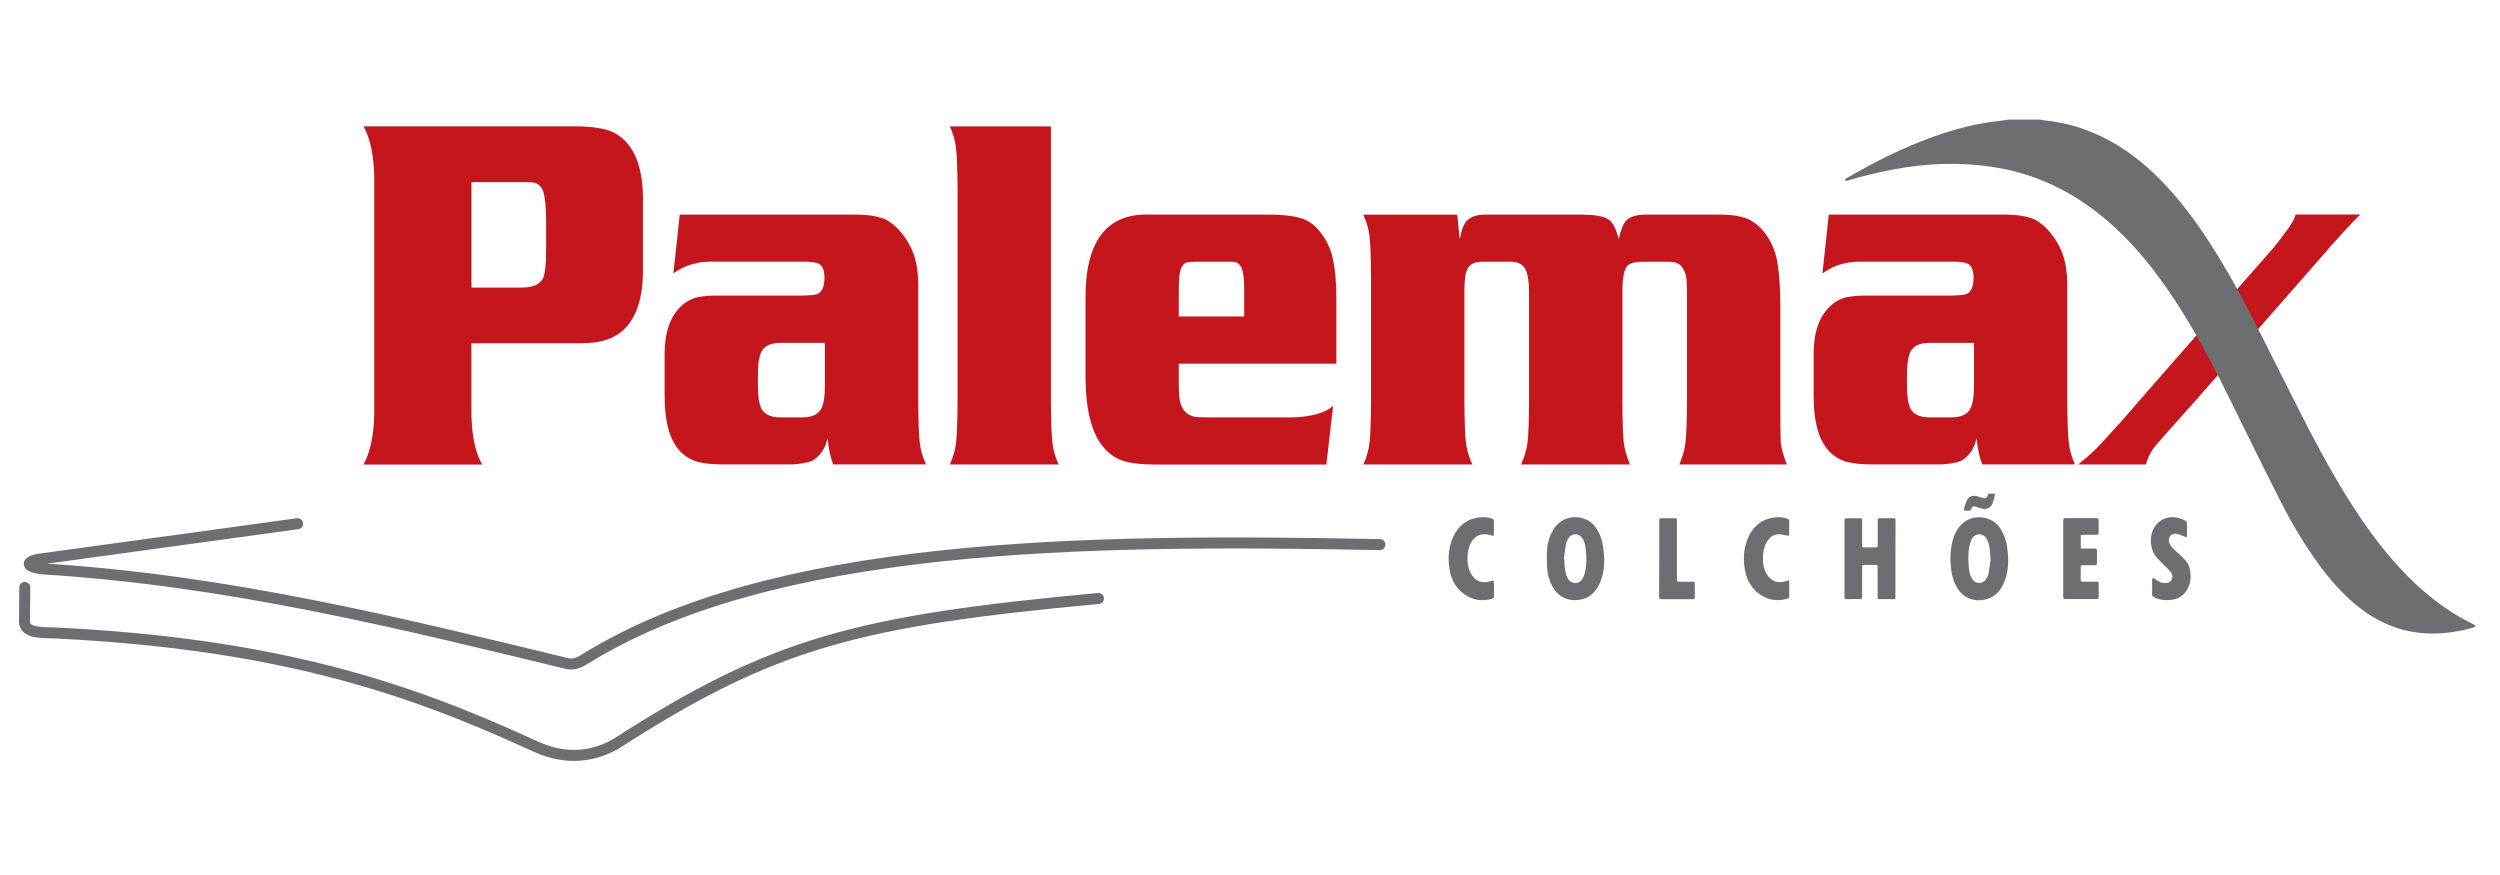
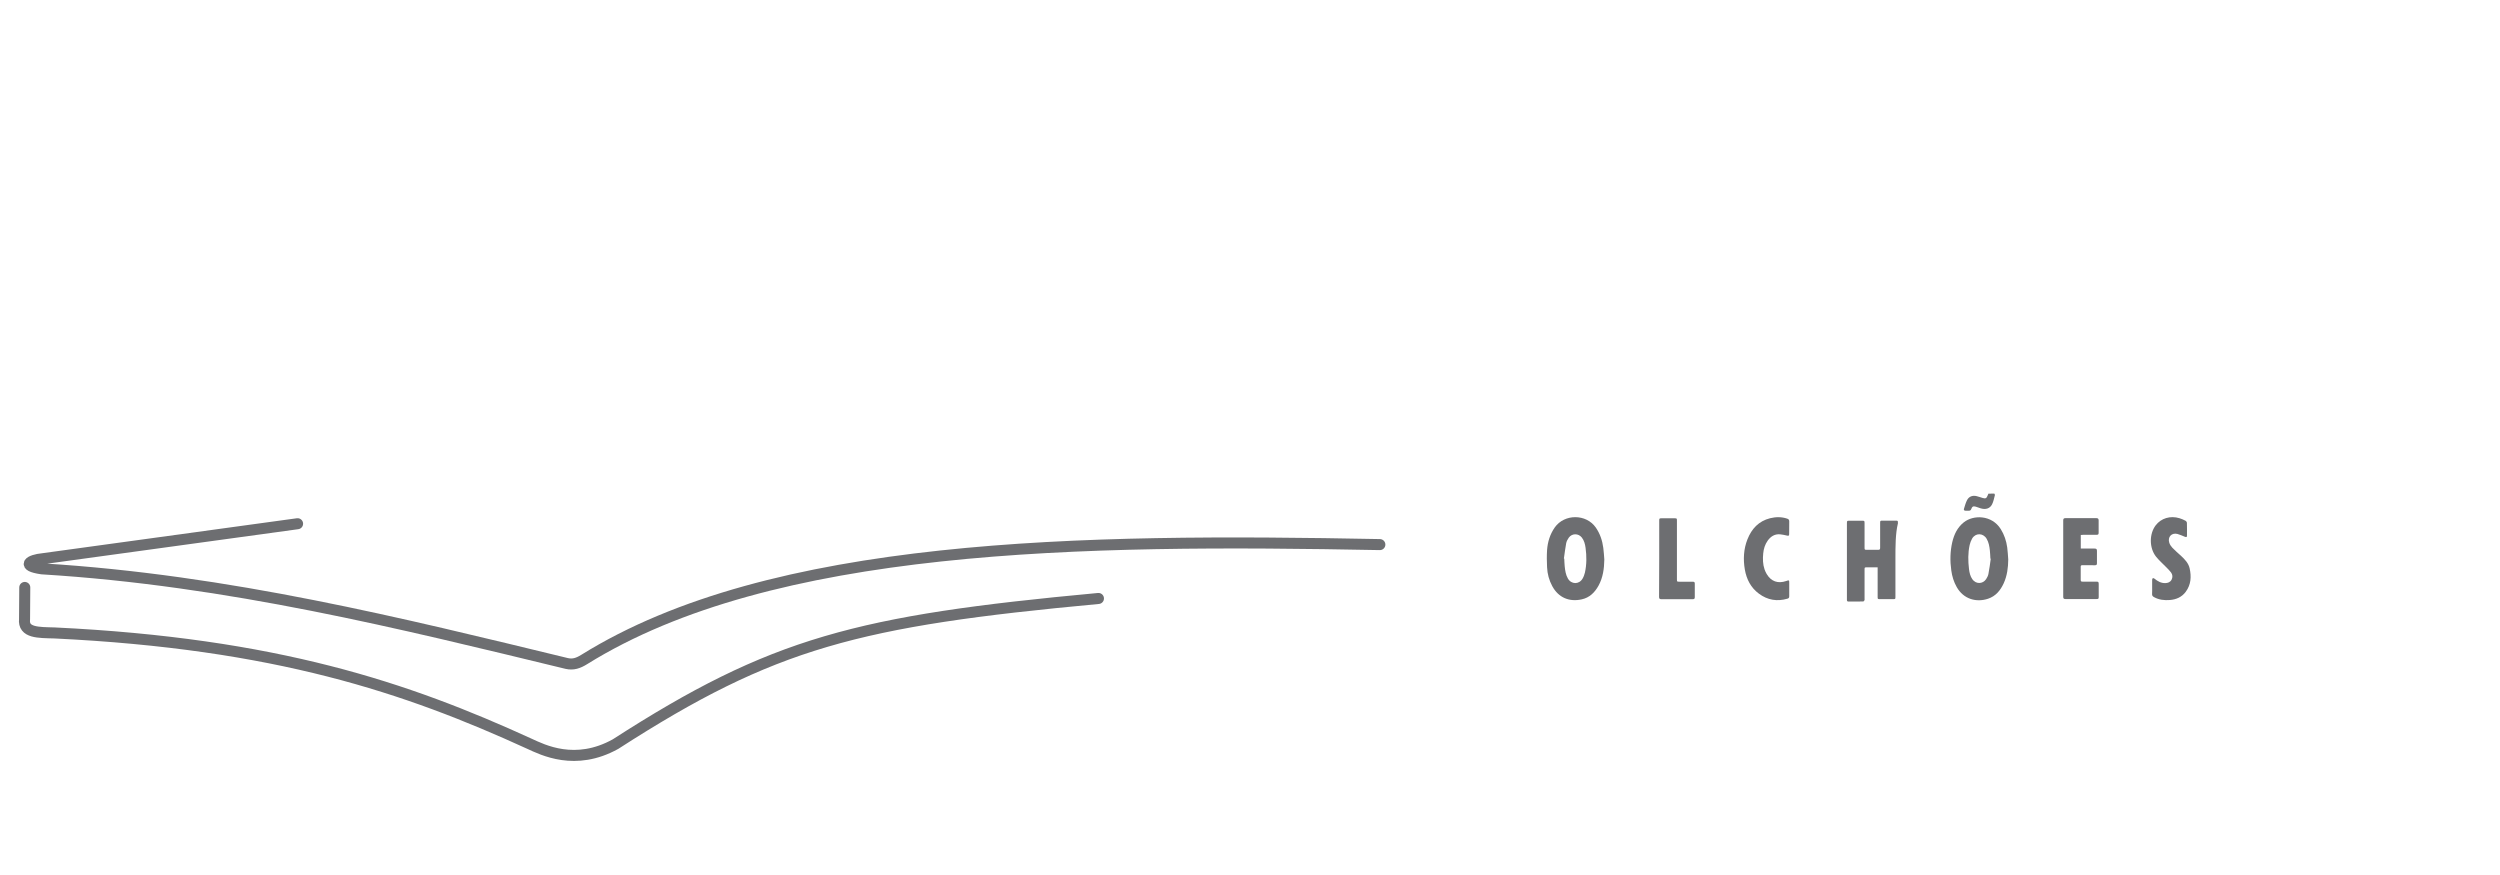
<svg xmlns="http://www.w3.org/2000/svg" version="1.0" id="Camada_1" x="0px" y="0px" viewBox="0 0 3401.6 1190.6" style="enable-background:new 0 0 3401.6 1190.6;" xml:space="preserve">
  <style type="text/css">
	.st0{fill-rule:evenodd;clip-rule:evenodd;fill:#C4161C;}
	
		.st1{fill-rule:evenodd;clip-rule:evenodd;fill:none;stroke:#6D6E71;stroke-width:15;stroke-linecap:round;stroke-linejoin:round;stroke-miterlimit:22.926;}
	.st2{fill:#6D6E71;}
</style>
  <g>
-     <path class="st0" d="M641.4,467.2v96.6c0.7,30,5.6,52.8,14.8,68.3H494.5c9.1-16,14-38.7,14.7-68.3V240   c-0.7-29.4-5.5-52.1-14.7-68.1h287.2c22.6,0,39.9,2.5,51.9,7.7c26.8,13.1,40.5,42.3,41.2,87.7v104.7c-0.5,32.1-7.9,56.3-22.1,72.4   c-9.2,10.6-21.9,17.5-37.8,20.6c-6.3,1.4-17.4,2.1-33.1,2.1H641.4L641.4,467.2z M641.4,391.3h67.1c15.5,0.2,25.6-3.8,30.2-12.2   c2.9-6.1,4.4-19.9,4.4-41.5v-36.1c0-20-1.5-34.1-4.4-42.2c-2.7-6.3-6.9-9.9-12.7-10.8c-1.1-0.5-4.6-0.7-10.5-0.7h-74V391.3   L641.4,391.3z M924.9,292h236.6c18.2-0.2,32.4,2,42.7,6.3c7.7,3.7,15.2,9.8,22.4,18.5c7.1,8.7,12.6,18.3,16.4,28.5   c4.3,11.8,6.4,26.4,6.4,43.6v157.9c0.2,27.4,0.9,45.6,2,54.8c0.9,9.4,3.7,19.5,8.5,30.3h-126.2c-3.8-9.2-6.3-21.2-7.7-36   c-2.4,12.5-8.4,22.3-18,29.3c-4.1,3.3-13.8,5.5-28.9,6.7h-94.9c-15.2,0-27.2-1.3-35.9-3.7c-14.9-4.7-26-14.5-33.2-29.2   c-7.2-14.7-10.8-34.8-10.8-60.5v-57.9c0.2-29.2,7.9-50.7,23.1-64.6c7.7-7,16.5-11.2,26.2-12.4c6.3-0.9,11.9-1.4,16.7-1.4h120.9   c11-0.2,18.1-1,21.4-2.3c6.1-3,9.2-10.3,9.2-22.2c0-8.9-2.1-14.9-6.4-18c-3.6-2.4-10.7-3.7-21.3-3.7H970.6   c-21.2-0.5-39.4,4.9-54.4,16.1L924.9,292L924.9,292z M1122.4,466.5h-61.3c-12.2,0.2-20.4,3.9-24.7,11.2c-3.4,6.3-5.2,17.1-5.2,32.3   v14.8c0,14.9,1.8,25.6,5.2,32c4.3,7.2,12.5,10.9,24.7,11.1h31.2c12.4-0.2,20.6-3.9,24.7-11.1c3.6-6.3,5.4-17,5.4-32V466.5   L1122.4,466.5z M1429.9,172v374.4c0.2,27.7,0.9,46.1,2,55.3c0.9,9.4,3.7,19.5,8.5,30.3h-148c4.8-10.8,7.6-20.9,8.5-30.3   c1.1-9.2,1.8-27.6,2-55.3V257.6c-0.2-27.7-0.9-46.1-2-55.3c-0.9-9.4-3.7-19.5-8.5-30.3H1429.9L1429.9,172z M1818.3,494.8h-214.4v28   c0,13.6,1,22.8,2.8,27.5c3.2,9,9.1,14.5,18.1,16.6c2.4,0.7,8.5,1,18.3,1h115.3c25.7-0.7,44.2-5.9,55.5-15.5l-9.2,79.7h-231.4   c-19.9,0-34.9-1.7-45.2-5.1c-10.4-3.3-19.3-9.7-27-18.9c-15.4-18.4-23.4-48.7-24.1-91v-110c-0.7-79.4,29-117.7,88.9-115.1h160   c22.7,0,39.8,2.4,51.1,7.4c8.7,4.3,16.6,11.6,23.5,22c6.9,10.2,11.5,21.6,13.7,33.9c2.7,13.9,4.1,30.8,4.1,50.8V494.8L1818.3,494.8   z M1692.9,430.6v-36.8c0-14.6-1.3-24.6-3.9-30c-2.3-4.3-5.3-6.7-9-7.4c-1.6-0.2-5.1-0.3-10.5-0.3h-41.4c-7.7,0-12.6,0.5-14.4,1.4   c-4.3,2-7.2,6.8-8.5,14.5c-0.9,4.9-1.3,12.4-1.3,22.5v36.1H1692.9L1692.9,430.6z M1982.8,292l3.3,33.6c2.5-13.5,6.1-22.1,10.5-25.9   c5.6-5.2,13.8-7.7,24.4-7.7h132.4c16.5,0.2,27.9,2.2,34.5,6.1c6.3,4,11.2,13.1,14.6,27.5c2.8-13,6.3-21.6,10.6-25.9   c5-4.9,13.4-7.5,25.3-7.7h101.7c16.7,0,29.9,2.2,39.6,6.7c9.6,4.7,18,12.5,25.1,23.2c7,10.8,11.7,22.8,13.7,36   c2.4,14.1,3.7,33.1,3.9,56.9v131.7c0,30.7,0.2,49.2,0.5,55.2c0.9,8.7,3.7,18.9,8.5,30.3h-146.5c4.7-11,7.6-21.2,8.4-30.3   c1.2-9,1.9-27.4,2.1-55.2V399.6c0-13.5-0.6-22.1-1.8-26c-2.4-7.8-6.1-13-11.3-15.4c-2.9-1.4-7.7-2.1-14.4-2.1h-31.8   c-10.6,0-17.9,1.8-21.7,5.4c-4.5,4.7-6.8,16.1-6.9,34.4v150.6c0.2,27.6,0.8,46,1.8,55.2c1,9.2,3.9,19.3,8.5,30.3h-148.1   c4.8-10.8,7.7-20.9,8.8-30.3c1.1-9.4,1.8-27.8,2-55.2V398.9c0-14.1-1.4-24.4-4.1-30.7c-3.1-7.8-9.8-11.8-20.3-12.1h-38.9   c-9.6,0-16.2,2.8-19.8,8.4c-3.3,5.2-4.9,15.2-4.9,30v152c0.2,26.9,0.9,45.3,2,55.2c1.1,9.4,3.9,19.5,8.8,30.3H1855   c4.8-10.8,7.6-20.9,8.5-30.3c1.1-9.2,1.8-27.6,2-55.2V377.1c-0.2-27.1-0.9-45.4-2-54.8c-0.9-9.4-3.7-19.4-8.5-30.2H1982.8   L1982.8,292z M2488.3,292h236.6c18.2-0.2,32.4,2,42.7,6.3c7.7,3.7,15.2,9.8,22.4,18.5c7.1,8.7,12.6,18.3,16.4,28.5   c4.3,11.8,6.4,26.4,6.4,43.6v157.9c0.2,27.4,0.9,45.6,2,54.8c0.9,9.4,3.7,19.5,8.5,30.3h-126.2c-3.8-9.2-6.3-21.2-7.7-36   c-2.4,12.5-8.4,22.3-18,29.3c-4.1,3.3-13.8,5.5-28.9,6.7h-94.9c-15.2,0-27.2-1.3-35.9-3.7c-14.9-4.7-26-14.5-33.2-29.2   c-7.2-14.7-10.8-34.8-10.8-60.5v-57.9c0.2-29.2,7.9-50.7,23.1-64.6c7.7-7,16.5-11.2,26.3-12.4c6.3-0.9,11.9-1.4,16.7-1.4h120.9   c11-0.2,18.1-1,21.4-2.3c6.1-3,9.2-10.3,9.2-22.2c0-8.9-2.1-14.9-6.4-18c-3.6-2.4-10.7-3.7-21.3-3.7h-123.5   c-21.2-0.5-39.4,4.9-54.4,16.1L2488.3,292L2488.3,292z M2685.9,466.5h-61.3c-12.2,0.2-20.4,3.9-24.7,11.2   c-3.4,6.3-5.2,17.1-5.2,32.3v14.8c0,14.9,1.8,25.6,5.2,32c4.3,7.2,12.5,10.9,24.7,11.1h31.2c12.4-0.2,20.6-3.9,24.7-11.1   c3.6-6.3,5.4-17,5.4-32V466.5L2685.9,466.5z M2992.5,539.2l-55.6,62.5c-9.2,10.3-14.8,20.5-16.9,30.3h-92.4   c9.5-7.6,16.5-13.7,21.2-18.2c4.4-4,17.1-17.7,38-41l73.8-84.6l133-151.2c16.4-20.9,27.6-34.9,29.8-45.1h88.2   c-6.3,5.9-13.2,12.9-20.5,21.2c-8.4,9.4-18.2,19.3-27.7,31L2992.5,539.2z" />
    <path class="st1" d="M404.9,712.6L58.3,760.2c-17.5,1.6-30.6,9.6-1.2,13.8c254.1,15.5,490.3,74.6,714.2,128.8   c8.6,1.9,15.4-0.4,23.5-5.4c255.7-159.2,676.2-164.3,1082.7-156.4" />
    <path class="st1" d="M33.7,799.3l-0.3,43.1c-2.1,19,19.1,18.2,40.7,18.8C375.5,875.7,553,935.4,720.4,1012   c17.8,8.1,62.3,31,117.2,0.4c214.2-138.1,329.5-167.7,657-198.1" />
  </g>
  <g id="ClmSCw.tif">
    <g>
-       <path class="st2" d="M2775.1,162.7c2.3,0.4,4.7,0.8,7,1.1c30,3.1,58.2,11.8,84.9,25.8c27.8,14.6,52,34,73.8,56.3    c24.9,25.5,46,54,65.4,83.8c24.1,37.2,45.2,76.1,65.2,115.6c19,37.5,37.7,75.1,56.7,112.6c20.3,40.2,41.5,80,65.3,118.3    c18.5,29.8,38.5,58.5,61.5,85c27.3,31.5,57.9,59.1,94.4,79.8c5.6,3.2,11.5,6,17.2,9c0.8,0.4,1.3,1.4,1.9,2.1    c-0.7,0.5-1.4,1.3-2.2,1.6c-13.9,3.9-28,6.7-42.5,7.8c-43.1,3.4-81.1-9.1-114.8-35.8c-20.9-16.6-38.2-36.5-53.9-57.9    c-19.8-27.1-36.9-55.9-52-85.8c-23.6-46.4-46.5-93.1-69.5-139.8c-18.1-36.7-36.9-73-58.1-108c-19.7-32.5-41.2-63.7-66.4-92.4    c-26.6-30.2-56.4-56.6-91.3-77c-30.3-17.7-62.7-30-97.3-36.1c-12.4-2.2-24.9-3.8-37.4-4.7c-13.4-1-27-1.3-40.5-0.9    c-22.9,0.7-45.6,3.5-68.1,7.8c-20.5,3.9-40.8,8.9-60.8,14.9c-0.4,0.1-0.8,0.3-1.2,0.3c-0.7-0.2-1.5-0.5-2.2-0.7    c0.3-0.7,0.5-1.7,1.1-2.1c1.3-1,2.9-1.8,4.3-2.6c36.3-21,73.7-39.7,113.1-54c22.1-8,44.5-14.6,67.7-18.8c11-2,22.2-3.1,33.4-4.6    c0.8-0.1,1.5-0.4,2.3-0.6C2746.3,162.7,2760.7,162.7,2775.1,162.7z" />
-     </g>
+       </g>
  </g>
  <g id="mvfUJH.tif">
    <g>
      <path class="st2" d="M2713.6,671.6c0.3,0.7,0.9,1.6,0.7,2.2c-1.1,4.2-1.9,8.6-3.8,12.4c-2.9,5.8-8.7,7.5-15.4,5.5    c-2.3-0.7-4.5-1.6-6.8-2.3c-3.4-1-4.9-0.2-6.1,3.1c-0.6,1.8-1.7,2.5-3.5,2.4c-1.4-0.1-2.9,0-4.3,0c-1.8,0-2.7-1-2.2-2.5    c1.3-4.1,2.4-8.5,4.4-12.2c2.6-4.8,7.6-6.5,13-5.1c2.8,0.7,5.5,1.7,8.2,2.5c3.8,1.1,5.2,0.4,6.6-3.3c0.3-0.9,0.8-1.7,1.1-2.6    C2708.2,671.6,2710.9,671.6,2713.6,671.6z" />
-       <path class="st2" d="M2579,760.3c0,17.2,0,34.3,0,51.5c0,3.4,0,3.4-3.3,3.4c-5.8,0-11.6,0-17.5,0c-3.4,0-3.4,0-3.4-3.3    c0-13.3,0-26.6,0-40c0-3.2,0-3.2-3.3-3.3c-4.7,0-9.4,0-14.1,0c-3.7,0-3.7,0-3.7,3.6c0,12.9,0,25.8,0,38.8c0,0.8,0.2,1.7-0.1,2.4    c-0.3,0.7-1.2,1.7-1.8,1.7c-6.7,0.1-13.4,0.1-20.1,0.1c-1.4,0-2-0.8-2-2.1c0-0.7,0-1.4,0-2.2c0-33.8,0-67.7,0-101.5    c0-4.2,0-4.2,4.2-4.2c5.5,0,11,0,16.5,0c3.1,0,3.3,0.2,3.3,3.2c0,11,0,22,0,33c0,3.4,0,3.4,3.5,3.4c5,0,10.1-0.1,15.1,0    c2,0,2.6-0.7,2.6-2.7c-0.1-11.2,0-22.3,0-33.5c0-3.5,0-3.5,3.6-3.5c5.6,0,11.2,0,16.8,0c3.8,0,3.8,0,3.8,3.7    C2579,726,2579,743.2,2579,760.3z" />
+       <path class="st2" d="M2579,760.3c0,17.2,0,34.3,0,51.5c0,3.4,0,3.4-3.3,3.4c-5.8,0-11.6,0-17.5,0c-3.4,0-3.4,0-3.4-3.3    c0-13.3,0-26.6,0-40c-4.7,0-9.4,0-14.1,0c-3.7,0-3.7,0-3.7,3.6c0,12.9,0,25.8,0,38.8c0,0.8,0.2,1.7-0.1,2.4    c-0.3,0.7-1.2,1.7-1.8,1.7c-6.7,0.1-13.4,0.1-20.1,0.1c-1.4,0-2-0.8-2-2.1c0-0.7,0-1.4,0-2.2c0-33.8,0-67.7,0-101.5    c0-4.2,0-4.2,4.2-4.2c5.5,0,11,0,16.5,0c3.1,0,3.3,0.2,3.3,3.2c0,11,0,22,0,33c0,3.4,0,3.4,3.5,3.4c5,0,10.1-0.1,15.1,0    c2,0,2.6-0.7,2.6-2.7c-0.1-11.2,0-22.3,0-33.5c0-3.5,0-3.5,3.6-3.5c5.6,0,11.2,0,16.8,0c3.8,0,3.8,0,3.8,3.7    C2579,726,2579,743.2,2579,760.3z" />
      <path class="st2" d="M2732.5,761.3c-0.1,11.1-1.5,22-6.1,32.2c-4.5,9.8-10.9,17.7-21.5,21.2c-15.7,5.2-33.1,0.7-42.5-15.9    c-4-7-6.3-14.6-7.4-22.6c-1.8-12.9-1.6-25.7,1.3-38.4c2.5-10.6,6.9-20,15.6-27c13.2-10.6,38.2-10.3,50.4,9.1    c4.8,7.7,7.6,16.1,8.8,25C2731.8,750.3,2732.1,755.8,2732.5,761.3z M2708.7,760.2c-0.2,0-0.4-0.1-0.5-0.1c-0.2-3.7-0.3-7.3-0.7-11    c-0.6-5.6-1.5-11.2-4.5-16.2c-4.8-7.9-15.1-8-19.7,0c-1.5,2.6-2.6,5.7-3.3,8.6c-2.4,10.9-2.2,21.8-0.9,32.8    c0.6,4.9,1.7,9.8,4.6,13.9c4.8,6.8,14.1,6.7,18.7-0.2c1.4-2.1,2.6-4.5,3.1-6.9C2706.9,774.2,2707.7,767.2,2708.7,760.2z" />
      <path class="st2" d="M2182.9,761.3c-0.2,12.4-1.8,24.5-7.9,35.6c-5.1,9.2-12.2,16.3-22.8,18.6c-16.6,3.7-31.6-2-40.2-18.1    c-4.3-8-6.6-16.6-7-25.6c-0.4-7.8-0.5-15.6,0-23.4c0.8-11.1,4-21.5,10.5-30.8c13.2-18.6,42.7-18.6,55.8,0.2    c5.8,8.4,8.9,17.7,10.2,27.7C2182.2,750.8,2182.5,756.1,2182.9,761.3z M2127.9,760c0.2,0,0.3,0.1,0.5,0.1c0.2,3.5,0.2,7,0.6,10.5    c0.6,5.7,1.4,11.4,4.3,16.5c4.7,8.2,15.2,8.4,20,0.2c1.5-2.5,2.5-5.4,3.2-8.2c2.5-11.2,2.4-22.5,0.9-33.7c-0.7-5-1.9-9.9-5.1-14    c-4.6-5.9-13.3-5.9-17.7,0.1c-1.6,2.3-3.1,5-3.6,7.7C2129.7,746.1,2128.9,753.1,2127.9,760z" />
      <path class="st2" d="M2831.2,727.9c0,6.3,0,12.2,0,18.4c0.9,0,1.7,0.1,2.5,0.1c5.4,0,10.8,0.1,16.3,0c2.2,0,3.2,0.6,3.2,3    c-0.1,5.7-0.1,11.3,0,17c0,2-0.7,2.7-2.7,2.7c-5.7-0.1-11.3,0-17-0.1c-1.9,0-2.5,0.6-2.4,2.5c0.1,5.8,0.1,11.6,0,17.5    c0,2,0.7,2.4,2.5,2.4c6.2-0.1,12.4,0,18.7,0c2.8,0,3.2,0.4,3.3,3.1c0,5.8,0,11.6,0,17.5c0,2.8-0.4,3.1-3.3,3.1    c-14,0-27.9,0-41.9,0c-2.3,0-3.1-0.8-3.1-3.1c0-34.6,0-69.2,0-103.9c0-2.2,0.7-3.1,3-3.1c14,0.1,28.1,0.1,42.1,0    c2.3,0,3.1,0.9,3.1,3.1c-0.1,5.5,0,11,0,16.5c0,2.7-0.5,3.1-3.3,3.1c-6.1,0-12.1,0-18.2,0C2833.2,727.9,2832.3,727.9,2831.2,727.9    z" />
      <path class="st2" d="M2928.3,798.9c0-3.3-0.1-6.7,0-10c0-0.8,0.4-1.9,0.9-2.2c0.5-0.3,1.6,0.2,2.2,0.6c4.3,3.5,8.9,6.2,14.7,6.1    c3.6-0.1,6.8-1.2,8.6-4.6c1.8-3.4,1.5-6.9-0.7-9.9c-1.9-2.5-4.2-4.8-6.4-7c-4.7-4.9-9.9-9.3-14.1-14.6    c-9.3-11.9-9.2-30.9-0.4-42.5c7.4-9.7,19.9-13.5,32.4-9.7c2.9,0.9,5.7,2.1,8.3,3.5c0.9,0.5,1.8,1.9,1.8,2.9    c0.2,5.7,0.1,11.3,0.1,17c0,2.4-0.7,2.7-3,1.8c-3.3-1.3-6.6-2.9-10-3.8c-7.9-2-13.6,4.1-11.1,12c0.8,2.5,2.4,4.9,4.2,6.8    c3.7,3.9,7.9,7.4,11.9,11.1c5.1,4.8,10,9.8,11.6,16.9c2.5,11.3,1.9,22.2-5.3,31.9c-5.3,7.2-12.9,10.5-21.6,11.2    c-7.5,0.6-14.8-0.2-21.5-3.9c-1.9-1-2.9-2.2-2.7-4.5C2928.4,805,2928.3,801.9,2928.3,798.9z" />
-       <path class="st2" d="M2032.8,801.8c0,3-0.1,6.1,0,9.1c0.1,2.1-0.6,3.2-2.7,3.8c-14,4.1-26.9,1.8-38.5-6.8    c-10.8-7.9-16.8-19.1-19.1-32.1c-2.7-15.3-2-30.4,4.5-44.7c6.3-13.8,16.3-23.5,31.7-26.5c7.2-1.4,14.4-1.4,21.4,1.1    c1.9,0.6,2.6,1.6,2.6,3.7c-0.1,5.7,0,11.3-0.1,17c0,2.9-0.5,3.2-3.3,2.2c-4-1.5-8.2-2-12.5-1.5c-4.8,0.5-8.7,2.9-11.9,6.5    c-4.7,5.4-6.9,12-7.7,19c-0.9,7.6-0.7,15.1,1.8,22.4c0.5,1.5,1.1,3,1.9,4.4c5.8,11.5,15.9,15.5,28,11.1c3.4-1.2,3.7-1.1,3.7,2.5    C2032.8,795.9,2032.8,798.9,2032.8,801.8z" />
      <path class="st2" d="M2434.5,801.9c0,3.1-0.1,6.2,0,9.3c0.1,2-0.7,2.9-2.5,3.4c-14,4.1-27,1.9-38.7-6.8    c-11-8.1-16.9-19.6-19.2-32.8c-2.4-14-1.7-28,3.6-41.3c5.7-14.3,15.3-24.7,30.8-28.6c7.8-1.9,15.6-2,23.3,0.6    c2,0.7,2.7,1.7,2.7,3.8c-0.1,5.7,0,11.3-0.1,17c0,2.5-0.6,2.8-3.1,2.2c-3.1-0.7-6.2-1.4-9.3-1.7c-7.3-0.6-12.7,2.9-16.8,8.6    c-3.7,5.2-5.5,11.1-6.1,17.4c-0.7,7.3-0.6,14.7,1.8,21.7c0.8,2.2,1.7,4.3,2.9,6.3c6,10.1,15.3,13.4,26.4,9.6    c4.3-1.5,4.3-1.5,4.3,3.1C2434.5,796.5,2434.5,799.2,2434.5,801.9z" />
      <path class="st2" d="M2257.6,759.9c0-17.1,0-34.3,0-51.4c0-3.1,0.2-3.3,3.2-3.3c5.9,0,11.8,0,17.7,0c3.1,0,3.2,0.1,3.2,3.3    c0,26.4,0,52.8,0,79.2c0,3.8,0,3.8,3.7,3.8c6,0,12,0.1,17.9,0c2.1,0,2.8,0.8,2.7,2.8c-0.1,6.1-0.1,12.1,0,18.2    c0,2.1-0.7,2.8-2.8,2.8c-14.3-0.1-28.5-0.1-42.8,0c-2.3,0-3-0.9-3-3.1C2257.6,794.7,2257.6,777.3,2257.6,759.9z" />
    </g>
  </g>
</svg>